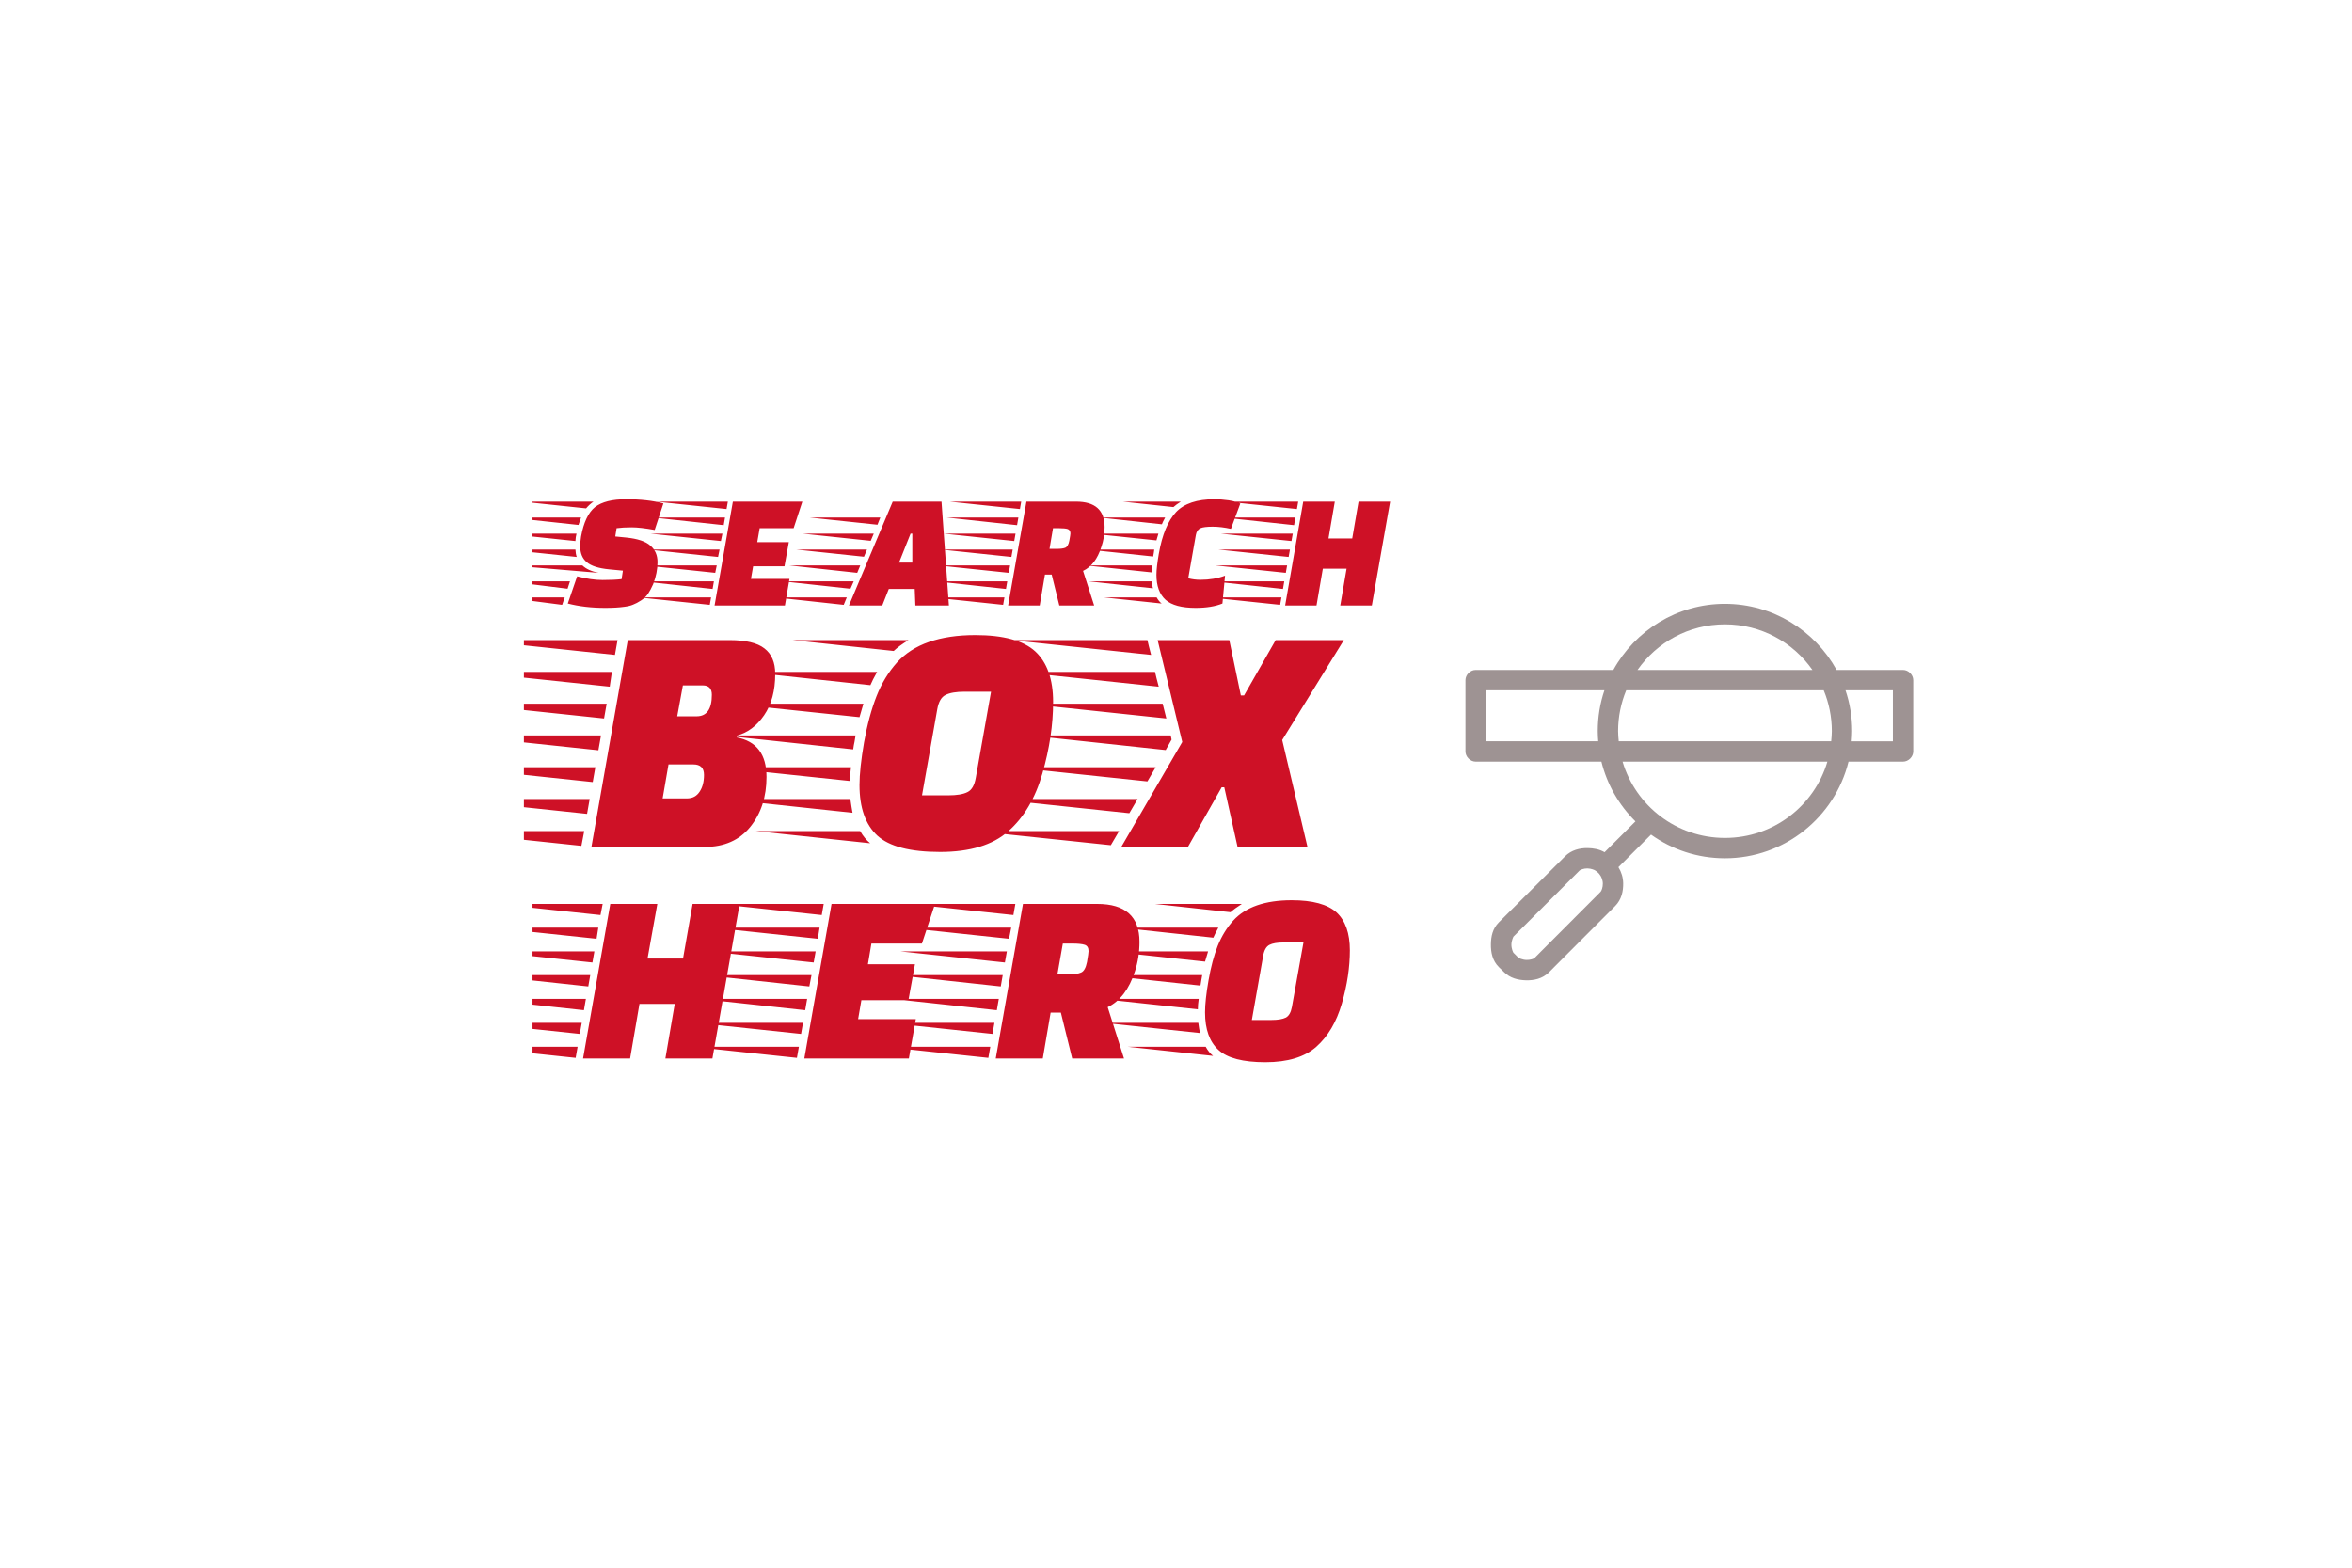
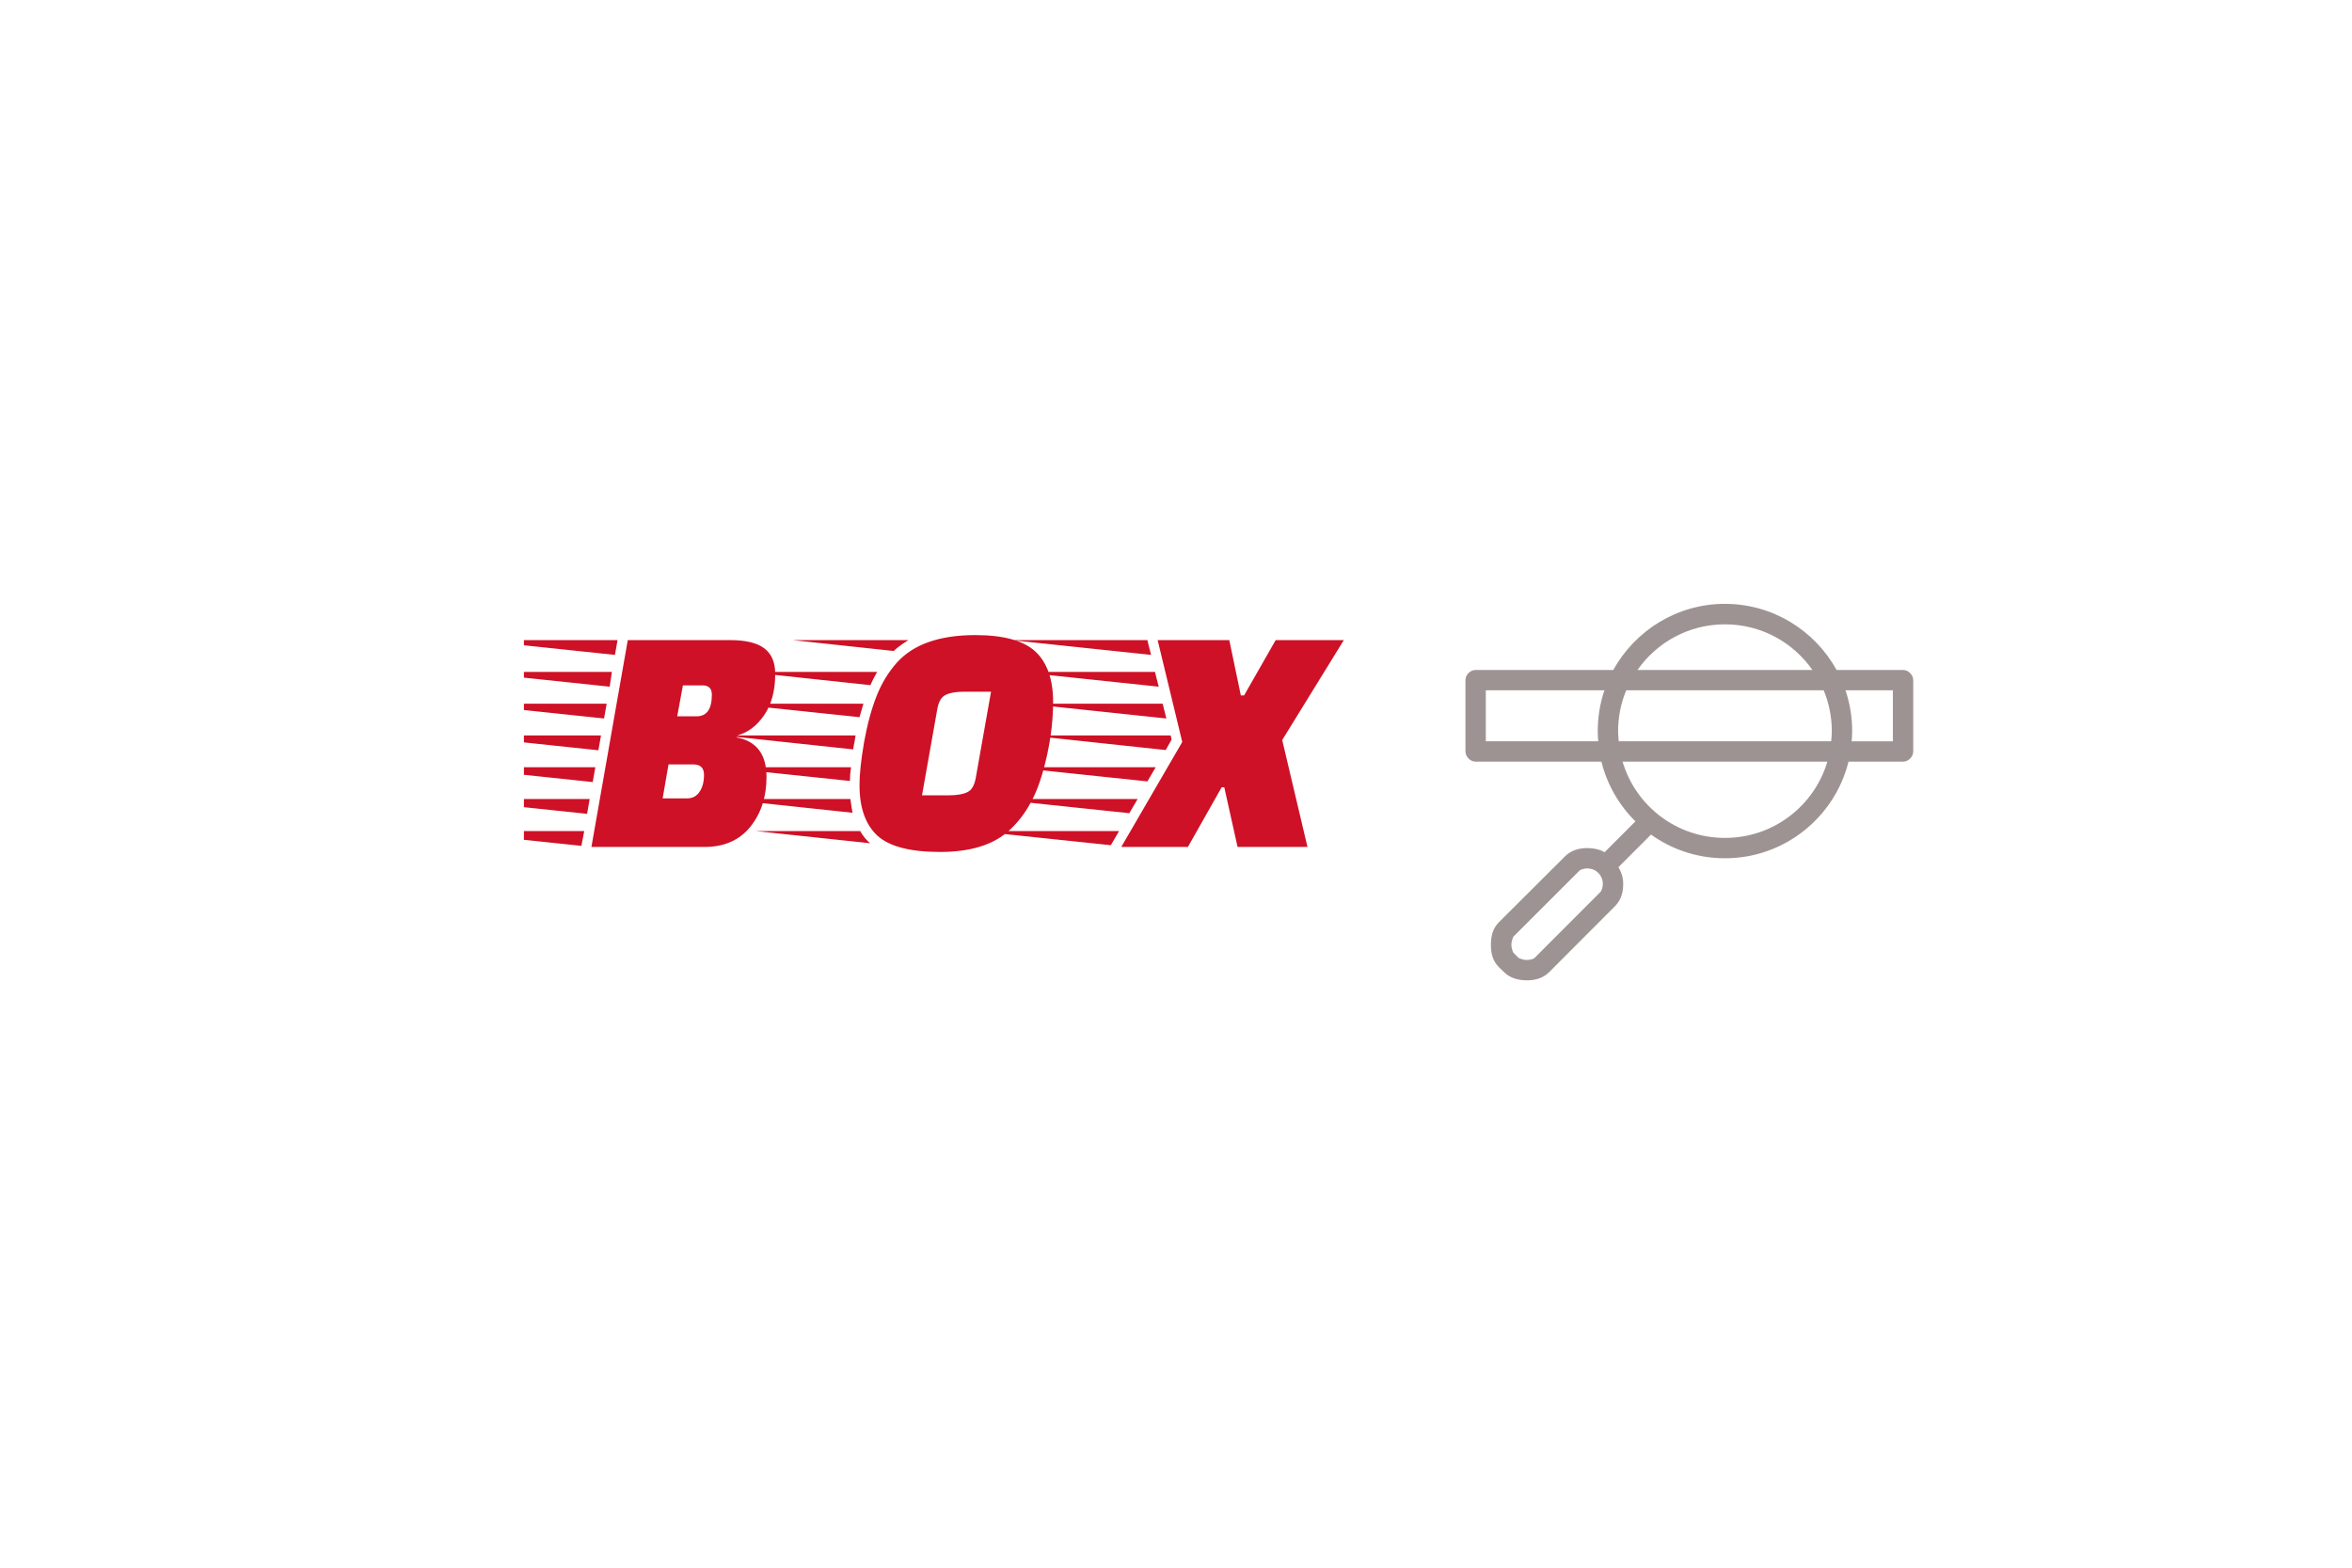
<svg xmlns="http://www.w3.org/2000/svg" class="svg-top svg-workout" data-height="" data-width="" dynamic-zoom="true" logoid="4" version="1.1" viewBox="0 0 108 72" x="0" x-padding="11.38" y="0" y-padding="17.54">
  <rect class="svg-background" data-raw-fill="#13b6ff" fill="none" height="72" width="108" />
  <g data-gtagadded="1">
    <svg block-height="29.618" block-width="67.705" class="group-block" data-raw-height="37.02" data-raw-width="85.23" data-raw-x="11.38" data-raw-y="17.54" group-align-horizontal="middle" group-align-vertical="middle" overflow="visible" x="19.091" y="18.268">
      <svg class="icon-block" data-raw-height="37.02" data-raw-width="37.02" data-raw-x="48.2" data-raw-y="0" icon-align-horizontal="left" icon-align-vertical="middle" icon-height-ratio="100" overflow="visible" x="48.2" y="0">
        <svg class="svg-icon" data-default-height="35.9384271758033" data-default-width="23.364985931135173" data-raw-fill="#07597d" data-raw-icon-id="1767276" fill="#9e9393" height="35.938" icon-type="icon" width="23.365" x="-1.402" y="0.14">
          <svg viewBox="0 0 100 100" x="0px" y="0px">
            <path d="m57 965.366c-9.427 0-17.676 5.266-21.938 12.994h-27.062c-1.047 0-2.0.952-2 1.999v14.025c0 1.047.953 1.999 2 1.999h24.719c1.119 4.526 3.474 8.561 6.688 11.745l-6.062 6.06c-1.027-.595-2.202-.8-3.344-.812-1.54-.016-3.178.366-4.438 1.624l-13 12.963c-1.242 1.242-1.545 2.804-1.562 4.342s.277 3.182 1.562 4.467l1 .968c1.202 1.201 2.757 1.582 4.312 1.624s3.255-.286 4.562-1.593l12.969-12.994c1.282-1.282 1.622-2.958 1.594-4.498-.021-1.123-.338-2.174-.938-3.155l6.406-6.403c4.1 2.938 9.117 4.654 14.531 4.654 11.718 0 21.586-8.092 24.281-18.991h10.719c1.047-0 2-.952 2-1.999v-14.025c-0-1.047-.953-1.999-2-1.999h-13.062c-4.262-7.728-12.51-12.994-21.938-12.994zm0 4.029c7.135 0 13.398 3.551 17.188 8.965h-34.375c3.789-5.413 10.052-8.965 17.188-8.965zm-47 12.963h23.312c-.857 2.519-1.312 5.223-1.312 8.027 0 .672.041 1.34.094 1.999h-22.094zm27.594 0h38.812c1.019 2.471 1.594 5.182 1.594 8.027 0 .673-.064 1.342-.125 1.999h-41.75c-.061-.657-.125-1.326-.125-1.999 0-2.846.574-5.557 1.594-8.027zm43.094 0h9.312v10.027h-8.094c.052-.659.094-1.327.094-1.999 0-2.804-.456-5.508-1.312-8.027zm-43.812 14.025h40.25c-2.571 8.679-10.59 14.993-20.125 14.993s-17.554-6.314-20.125-14.993zm-6.906 20.99c.752.01 1.452.328 1.531.406.236.15.748.493 1.062 1.062.055.054.423.733.438 1.499s-.275 1.462-.438 1.624l-13 13.025c-.161.161-.82.396-1.594.375-.774-.021-1.518-.393-1.531-.406l-1-1c-.076-.076-.416-.817-.406-1.624.009-.807.396-1.552.406-1.562l13-12.994c.117-.117.779-.416 1.531-.406z" transform="translate(0 -952.362)" />
          </svg>
        </svg>
      </svg>
      <svg class="text-block" data-raw-height="37.02" data-raw-width="46.16" data-raw-x="0" data-raw-y="0" overflow="visible" text-align-vertical="middle" text-justify-horizontal="true" x="0" y="0">
        <svg class="svgText1" fill="#ce1126" font-family="Faster One" opacity="1" x="5.361" y="2.691">
-           <path d="M1.97 3.89L1.97 3.89L-1.27 3.55L2.02 3.55L2.02 3.55Q1.98 3.70 1.97 3.89ZM-1.05 2.81L2.23 2.81L2.11 3.15L-1.05 2.81ZM-1.20 4.28L1.97 4.28L1.97 4.28Q1.98 4.48 2.03 4.62L2.03 4.62L-1.20 4.28ZM3.03 5.35L3.03 5.35L-1.00 5.01L2.29 5.01L2.29 5.01Q2.54 5.25 3.03 5.35ZM-0.48 2.08L2.80 2.08L2.80 2.08Q2.62 2.20 2.46 2.39L2.46 2.39L-0.48 2.08ZM1.61 6.08L-1.13 5.74L1.72 5.74L1.61 6.08ZM1.36 6.82L-1.26 6.48L1.48 6.48L1.36 6.82ZM1.62 6.76L2.05 5.51L2.05 5.51Q2.69 5.68 3.22 5.68L3.22 5.68L3.22 5.68Q3.75 5.68 4.09 5.64L4.09 5.64L4.15 5.25L3.52 5.19L3.52 5.19Q2.79 5.12 2.49 4.86L2.49 4.86L2.49 4.86Q2.19 4.61 2.19 4.13L2.19 4.13L2.19 4.13Q2.19 3.93 2.23 3.68L2.23 3.68L2.23 3.68Q2.41 2.70 2.87 2.33L2.87 2.33L2.87 2.33Q3.34 1.97 4.30 1.97L4.30 1.97L4.30 1.97Q5.27 1.97 6.01 2.16L6.01 2.16L5.61 3.38L5.61 3.38Q4.95 3.26 4.55 3.26L4.55 3.26L4.55 3.26Q4.15 3.26 3.86 3.30L3.86 3.30L3.80 3.68L4.31 3.73L4.31 3.73Q5.09 3.81 5.41 4.10L5.41 4.10L5.41 4.10Q5.74 4.38 5.74 4.86L5.74 4.86L5.74 4.86Q5.74 5.35 5.54 5.87L5.54 5.87L5.54 5.87Q5.42 6.14 5.30 6.32L5.30 6.32L5.30 6.32Q5.17 6.50 4.98 6.62L4.98 6.62L4.98 6.62Q4.78 6.75 4.62 6.81L4.62 6.81L4.62 6.81Q4.46 6.88 4.21 6.91L4.21 6.91L4.21 6.91Q3.86 6.96 3.34 6.96L3.34 6.96L3.34 6.96Q2.39 6.96 1.62 6.76L1.62 6.76ZM11.77 3.94L11.57 5.05L10.13 5.05L10.03 5.63L11.80 5.63L11.59 6.85L8.36 6.85L9.20 2.08L12.39 2.08L11.99 3.30L10.43 3.30L10.32 3.94L11.77 3.94ZM8.20 6.48L8.14 6.82L4.90 6.48L8.20 6.48ZM8.46 5.01L8.39 5.35L5.16 5.01L8.46 5.01ZM8.59 4.28L8.52 4.62L5.29 4.28L8.59 4.28ZM8.72 3.55L8.65 3.89L5.42 3.55L8.72 3.55ZM8.84 2.81L8.78 3.16L5.55 2.81L8.84 2.81ZM8.33 5.74L8.27 6.09L5.03 5.74L8.33 5.74ZM8.97 2.08L8.91 2.42L5.68 2.08L8.97 2.08ZM16.36 6.09L16.06 6.85L14.53 6.85L16.54 2.08L18.78 2.08L19.12 6.85L17.58 6.85L17.55 6.09L16.36 6.09ZM16.83 4.88L17.44 4.88L17.44 3.55L17.36 3.55L16.83 4.88ZM14.43 6.48L14.29 6.82L11.16 6.48L14.43 6.48ZM14.75 5.74L14.60 6.08L11.48 5.74L14.75 5.74ZM15.05 5.01L14.91 5.35L11.79 5.01L15.05 5.01ZM15.36 4.28L15.22 4.61L12.10 4.28L15.36 4.28ZM15.67 3.55L15.53 3.88L12.41 3.55L15.67 3.55ZM16.29 2.08L16.15 2.41L13.04 2.08L16.29 2.08ZM15.97 2.81L15.84 3.14L12.73 2.81L15.97 2.81ZM13.04 2.08L16.15 2.41L16.29 2.08L13.04 2.08ZM22.68 2.08L24.96 2.08L24.96 2.08Q26.27 2.08 26.27 3.25L26.27 3.25L26.27 3.25Q26.27 3.73 26.12 4.16L26.12 4.16L26.12 4.16Q25.86 4.99 25.28 5.26L25.28 5.26L25.79 6.85L24.19 6.85L23.84 5.43L23.53 5.43L23.29 6.85L21.84 6.85L22.68 2.08ZM23.74 4.25L24.07 4.25L24.07 4.25Q24.33 4.25 24.46 4.20L24.46 4.20L24.46 4.20Q24.60 4.14 24.65 3.87L24.65 3.87L24.65 3.87Q24.70 3.60 24.70 3.54L24.70 3.54L24.70 3.54Q24.70 3.39 24.58 3.34L24.58 3.34L24.58 3.34Q24.46 3.30 24.19 3.30L24.19 3.30L23.90 3.30L23.74 4.25ZM21.67 6.48L21.61 6.82L18.38 6.48L21.67 6.48ZM21.93 5.01L21.87 5.35L18.63 5.01L21.93 5.01ZM22.18 3.55L22.12 3.89L18.89 3.55L22.18 3.55ZM22.31 2.81L22.25 3.16L19.02 2.81L22.31 2.81ZM21.80 5.74L21.74 6.09L18.51 5.74L21.80 5.74ZM22.44 2.08L22.38 2.42L19.15 2.08L22.44 2.08ZM22.05 4.28L21.99 4.62L18.76 4.28L22.05 4.28ZM28.55 4.28L28.53 4.43L28.53 4.43Q28.52 4.49 28.50 4.60L28.50 4.60L25.50 4.28L28.55 4.28ZM25.42 5.01L28.45 5.01L28.45 5.01Q28.43 5.19 28.43 5.33L28.43 5.33L25.42 5.01ZM25.69 3.55L28.74 3.55L28.65 3.86L25.69 3.55ZM25.52 5.74L28.43 5.74L28.43 5.74Q28.46 5.96 28.49 6.06L28.49 6.06L25.52 5.74ZM26.05 2.81L29.05 2.81L29.05 2.81Q28.94 3.01 28.90 3.12L28.90 3.12L26.05 2.81ZM26.25 6.48L28.66 6.48L28.66 6.48Q28.76 6.66 28.89 6.76L28.89 6.76L26.25 6.48ZM27.10 2.08L29.77 2.08L29.77 2.08Q29.55 2.22 29.43 2.33L29.43 2.33L27.10 2.08ZM30.45 6.96L30.45 6.96L30.45 6.96Q29.49 6.96 29.07 6.59L29.07 6.59L29.07 6.59Q28.65 6.21 28.65 5.44L28.65 5.44L28.65 5.44Q28.65 5.11 28.76 4.47L28.76 4.47L28.76 4.47Q28.99 3.16 29.55 2.56L29.55 2.56L29.55 2.56Q30.11 1.97 31.32 1.97L31.32 1.97L31.32 1.97Q31.61 1.97 31.97 2.02L31.97 2.02L31.97 2.02Q32.33 2.08 32.50 2.17L32.50 2.17L32.07 3.33L32.07 3.33Q31.62 3.23 31.23 3.23L31.23 3.23L31.23 3.23Q30.83 3.23 30.67 3.30L30.67 3.30L30.67 3.30Q30.50 3.38 30.46 3.61L30.46 3.61L30.11 5.60L30.11 5.60Q30.38 5.67 30.67 5.67L30.67 5.67L30.67 5.67Q31.29 5.67 31.80 5.48L31.80 5.48L31.68 6.76L31.68 6.76Q31.19 6.96 30.45 6.96ZM38.54 6.85L37.09 6.85L37.38 5.16L36.29 5.16L36.00 6.85L34.56 6.85L35.39 2.08L36.84 2.08L36.55 3.77L37.64 3.77L37.93 2.08L39.38 2.08L38.54 6.85ZM34.39 6.48L34.33 6.82L31.09 6.48L34.39 6.48ZM34.65 5.01L34.59 5.35L31.35 5.01L34.65 5.01ZM34.78 4.28L34.72 4.62L31.48 4.28L34.78 4.28ZM34.91 3.55L34.85 3.89L31.61 3.55L34.91 3.55ZM35.03 2.81L34.97 3.16L31.74 2.81L35.03 2.81ZM34.52 5.74L34.46 6.09L31.22 5.74L34.52 5.74ZM35.16 2.08L35.10 2.42L31.87 2.08L35.16 2.08Z" />
-         </svg>
+           </svg>
        <svg class="svgText2" fill="#ce1126" font-family="Faster One" opacity="1" x="4.966" y="6.98">
          <path d="M4.77 4.15L9.45 4.15L9.45 4.15Q10.55 4.15 11.04 4.53L11.04 4.53L11.04 4.53Q11.54 4.91 11.54 5.70L11.54 5.70L11.54 5.70Q11.54 6.86 11.03 7.60L11.03 7.60L11.03 7.60Q10.52 8.34 9.79 8.53L9.79 8.53L9.77 8.62L9.77 8.62Q11.14 8.88 11.14 10.43L11.14 10.43L11.14 10.43Q11.14 11.80 10.40 12.72L10.40 12.72L10.40 12.72Q9.65 13.65 8.30 13.65L8.30 13.65L3.10 13.65L4.77 4.15ZM7.78 9.86L7.78 9.86L6.64 9.86L6.37 11.42L7.49 11.42L7.49 11.42Q7.87 11.42 8.07 11.11L8.07 11.11L8.07 11.11Q8.27 10.81 8.27 10.34L8.27 10.34L8.27 10.34Q8.27 9.86 7.78 9.86ZM8.21 6.23L8.21 6.23L7.30 6.23L7.04 7.65L7.93 7.65L7.93 7.65Q8.63 7.65 8.63 6.66L8.63 6.66L8.63 6.66Q8.63 6.23 8.21 6.23ZM2.77 12.92L2.64 13.60L-3.80 12.92L2.77 12.92ZM3.28 9.99L3.16 10.67L-3.28 9.99L3.28 9.99ZM3.54 8.53L3.42 9.21L-3.02 8.53L3.54 8.53ZM3.80 7.07L3.68 7.75L-2.77 7.07L3.80 7.07ZM4.04 5.61L3.94 6.29L-2.51 5.61L4.04 5.61ZM3.02 11.45L2.90 12.13L-3.54 11.45L3.02 11.45ZM4.30 4.15L4.18 4.83L-2.25 4.15L4.30 4.15ZM18.28 11.28L19.48 11.28L19.48 11.28Q20.08 11.28 20.37 11.13L20.37 11.13L20.37 11.13Q20.66 10.99 20.75 10.47L20.75 10.47L21.45 6.52L20.23 6.52L20.23 6.52Q19.65 6.52 19.36 6.67L19.36 6.67L19.36 6.67Q19.07 6.81 18.98 7.33L18.98 7.33L18.28 11.28ZM20.73 3.92L20.73 3.92L20.73 3.92Q22.66 3.92 23.48 4.67L23.48 4.67L23.48 4.67Q24.30 5.43 24.30 6.99L24.30 6.99L24.30 6.99Q24.30 8.56 23.81 10.27L23.81 10.27L23.81 10.27Q23.32 11.98 22.24 12.93L22.24 12.93L22.24 12.93Q21.17 13.88 19.11 13.88L19.11 13.88L19.11 13.88Q17.05 13.88 16.23 13.13L16.23 13.13L16.23 13.13Q15.41 12.37 15.41 10.81L15.41 10.81L15.41 10.81Q15.41 10.06 15.62 8.84L15.62 8.84L15.62 8.84Q15.84 7.62 16.19 6.73L16.19 6.73L16.19 6.73Q16.54 5.84 17.13 5.18L17.13 5.18L17.13 5.18Q18.27 3.92 20.73 3.92ZM15.23 8.53L15.18 8.83L15.18 8.83Q15.15 8.95 15.12 9.17L15.12 9.17L9.15 8.53L15.23 8.53ZM8.98 9.99L15.02 9.99L15.02 9.99Q14.97 10.34 14.97 10.62L14.97 10.62L8.98 9.99ZM9.51 7.07L15.59 7.07L15.41 7.69L9.51 7.07ZM9.18 11.45L14.99 11.45L14.99 11.45Q15.05 11.87 15.09 12.08L15.09 12.08L9.18 11.45ZM10.23 5.61L16.22 5.61L16.22 5.61Q16.00 6.00 15.91 6.22L15.91 6.22L10.23 5.61ZM10.64 12.92L15.44 12.92L15.44 12.92Q15.64 13.27 15.90 13.48L15.90 13.48L10.64 12.92ZM12.33 4.15L17.66 4.15L17.66 4.15Q17.22 4.42 16.98 4.65L16.98 4.65L12.33 4.15ZM29.74 8.72L29.47 9.20L23.22 8.53L29.70 8.53L29.74 8.72ZM26.95 13.57L20.76 12.92L27.33 12.92L26.95 13.57ZM29.33 7.07L29.50 7.75L23.07 7.07L29.33 7.07ZM29.01 9.99L28.63 10.64L22.46 9.99L29.01 9.99ZM29.15 6.29L29.15 6.29L22.72 5.61L28.98 5.61L28.98 5.61Q29.03 5.84 29.15 6.29ZM28.80 4.83L28.80 4.83L22.37 4.15L28.63 4.15L28.63 4.15Q28.68 4.38 28.80 4.83ZM28.18 11.45L27.80 12.10L21.63 11.45L28.18 11.45ZM29.10 4.15L32.39 4.15L32.92 6.69L33.07 6.69L34.52 4.15L37.65 4.15L34.82 8.74L35.98 13.65L32.77 13.65L32.16 10.91L32.04 10.91L30.49 13.65L27.43 13.65L30.23 8.83L29.10 4.15Z" />
        </svg>
        <svg class="svgText3" fill="#ce1126" font-family="Faster One" opacity="1" x="5.362" y="20.147">
-           <path d="M8.26 10.20L6.10 10.20L6.53 7.69L4.91 7.69L4.48 10.20L2.32 10.20L3.57 3.10L5.73 3.10L5.28 5.61L6.91 5.61L7.35 3.10L9.51 3.10L8.26 10.20ZM2.07 9.66L1.98 10.17L-2.84 9.66L2.07 9.66ZM2.45 7.46L2.36 7.98L-2.45 7.46L2.45 7.46ZM2.65 6.37L2.56 6.89L-2.26 6.37L2.65 6.37ZM2.84 5.28L2.75 5.79L-2.07 5.28L2.84 5.28ZM3.02 4.19L2.94 4.70L-1.87 4.19L3.02 4.19ZM2.26 8.56L2.17 9.07L-2.65 8.56L2.26 8.56ZM3.22 3.10L3.12 3.61L-1.68 3.10L3.22 3.10ZM17.56 5.87L17.26 7.52L15.10 7.52L14.95 8.39L17.60 8.39L17.28 10.20L12.48 10.20L13.73 3.10L18.48 3.10L17.88 4.92L15.56 4.92L15.40 5.87L17.56 5.87ZM12.23 9.66L12.14 10.17L7.32 9.66L12.23 9.66ZM12.61 7.46L12.52 7.98L7.70 7.46L12.61 7.46ZM12.81 6.37L12.71 6.89L7.90 6.37L12.81 6.37ZM13.00 5.28L12.91 5.79L8.09 5.28L13.00 5.28ZM13.18 4.19L13.10 4.70L8.28 4.19L13.18 4.19ZM12.42 8.56L12.33 9.07L7.51 8.56L12.42 8.56ZM13.37 3.10L13.28 3.61L8.48 3.10L13.37 3.10ZM22.52 3.10L25.93 3.10L25.93 3.10Q27.87 3.10 27.87 4.84L27.87 4.84L27.87 4.84Q27.87 5.56 27.66 6.20L27.66 6.20L27.66 6.20Q27.26 7.43 26.41 7.84L26.41 7.84L27.16 10.20L24.78 10.20L24.26 8.09L23.79 8.09L23.43 10.20L21.27 10.20L22.52 3.10ZM24.10 6.34L24.60 6.34L24.60 6.34Q24.99 6.34 25.19 6.25L25.19 6.25L25.19 6.25Q25.38 6.17 25.46 5.77L25.46 5.77L25.46 5.77Q25.53 5.36 25.53 5.27L25.53 5.27L25.53 5.27Q25.53 5.04 25.36 4.98L25.36 4.98L25.36 4.98Q25.18 4.92 24.78 4.92L24.78 4.92L24.35 4.92L24.10 6.34ZM21.02 9.66L20.93 10.17L16.11 9.66L21.02 9.66ZM21.41 7.46L21.32 7.98L16.50 7.46L21.41 7.46ZM21.78 5.28L21.69 5.79L16.89 5.28L21.78 5.28ZM21.98 4.19L21.88 4.70L17.08 4.19L21.98 4.19ZM21.21 8.56L21.12 9.07L16.31 8.56L21.21 8.56ZM22.17 3.10L22.08 3.61L17.27 3.10L22.17 3.10ZM21.59 6.37L21.50 6.89L16.69 6.37L21.59 6.37ZM33.03 8.43L33.93 8.43L33.93 8.43Q34.37 8.43 34.59 8.32L34.59 8.32L34.59 8.32Q34.80 8.21 34.87 7.83L34.87 7.83L35.40 4.87L34.49 4.87L34.49 4.87Q34.05 4.87 33.84 4.98L33.84 4.98L33.84 4.98Q33.62 5.09 33.55 5.48L33.55 5.48L33.03 8.43ZM34.86 2.93L34.86 2.93L34.86 2.93Q36.30 2.93 36.92 3.49L36.92 3.49L36.92 3.49Q37.53 4.06 37.53 5.23L37.53 5.23L37.53 5.23Q37.53 6.40 37.16 7.68L37.16 7.68L37.16 7.68Q36.79 8.95 35.99 9.66L35.99 9.66L35.99 9.66Q35.19 10.37 33.65 10.37L33.65 10.37L33.65 10.37Q32.11 10.37 31.50 9.81L31.50 9.81L31.50 9.81Q30.88 9.25 30.88 8.08L30.88 8.08L30.88 8.08Q30.88 7.52 31.04 6.61L31.04 6.61L31.04 6.61Q31.20 5.69 31.46 5.03L31.46 5.03L31.46 5.03Q31.73 4.36 32.17 3.87L32.17 3.87L32.17 3.87Q33.02 2.93 34.86 2.93ZM30.75 6.37L30.71 6.60L30.71 6.60Q30.69 6.69 30.67 6.85L30.67 6.85L26.20 6.37L30.75 6.37ZM26.08 7.46L30.59 7.46L30.59 7.46Q30.55 7.73 30.55 7.94L30.55 7.94L26.08 7.46ZM26.48 5.28L31.02 5.28L30.88 5.75L26.48 5.28ZM26.23 8.56L30.57 8.56L30.57 8.56Q30.61 8.87 30.65 9.03L30.65 9.03L26.23 8.56ZM27.01 4.19L31.49 4.19L31.49 4.19Q31.33 4.49 31.26 4.65L31.26 4.65L27.01 4.19ZM27.32 9.66L30.91 9.66L30.91 9.66Q31.05 9.92 31.25 10.08L31.25 10.08L27.32 9.66ZM28.58 3.10L32.57 3.10L32.57 3.10Q32.24 3.31 32.05 3.48L32.05 3.48L28.58 3.10Z" />
-         </svg>
+           </svg>
      </svg>
    </svg>
  </g>
</svg>